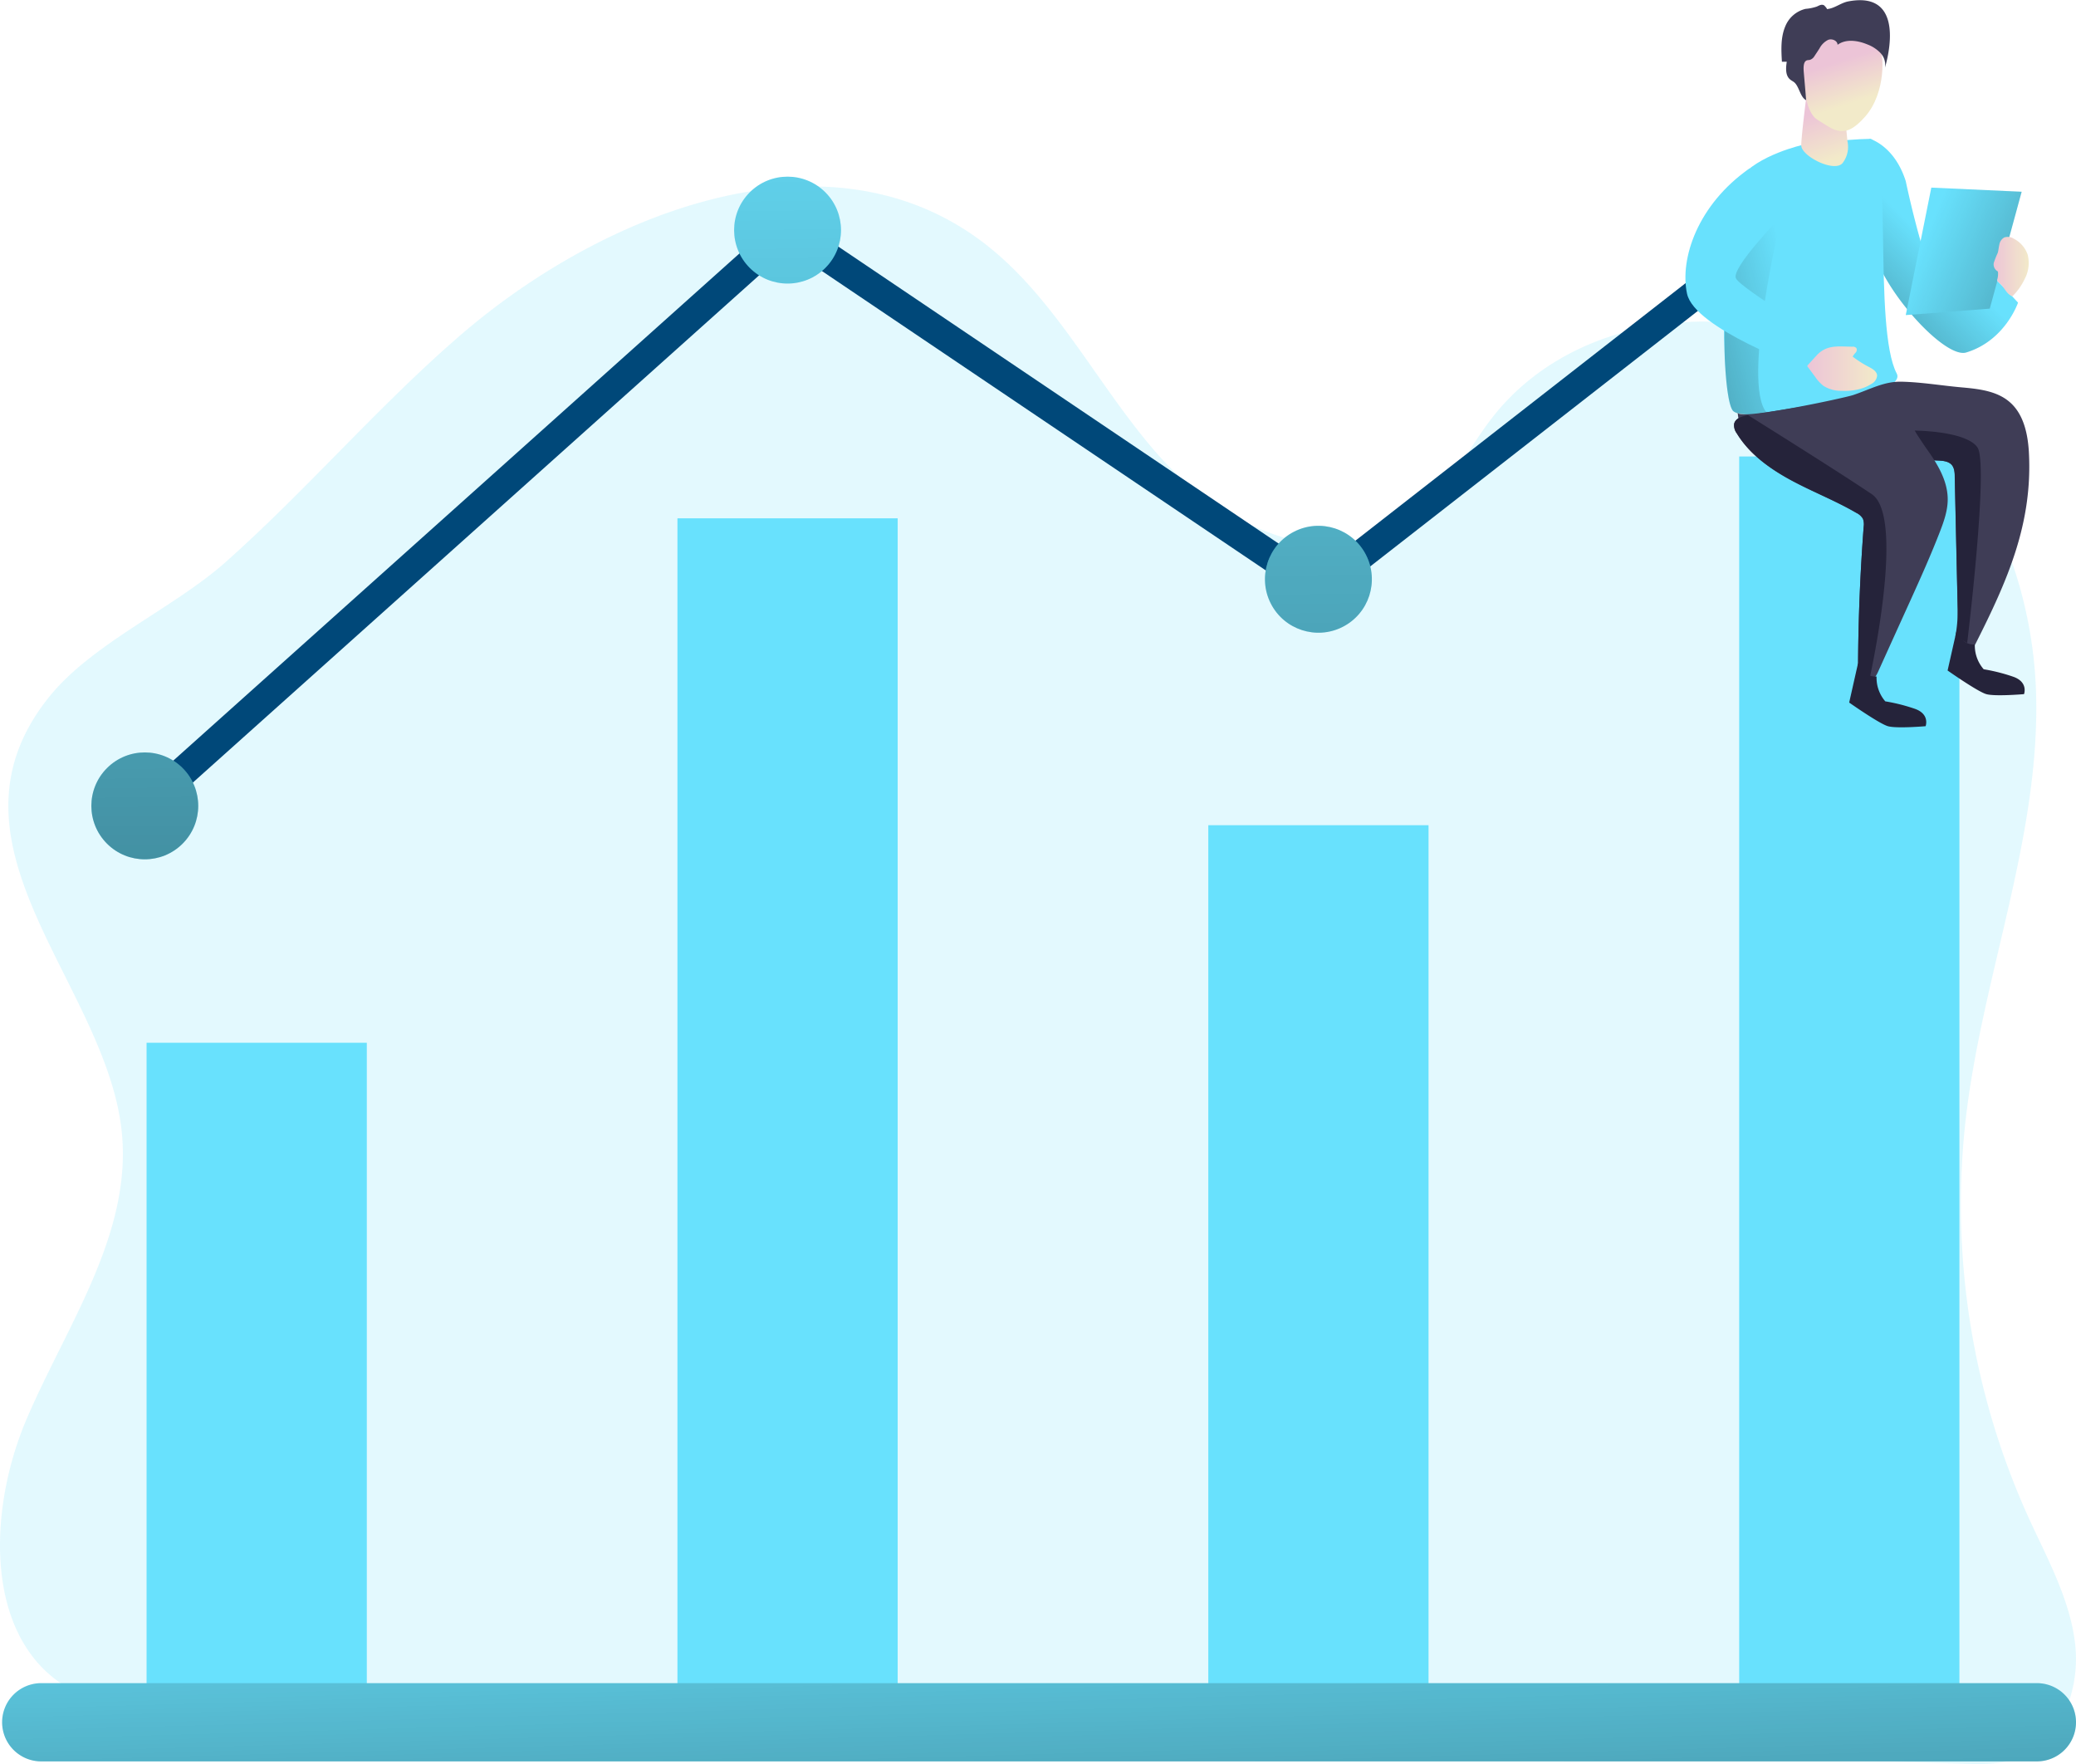
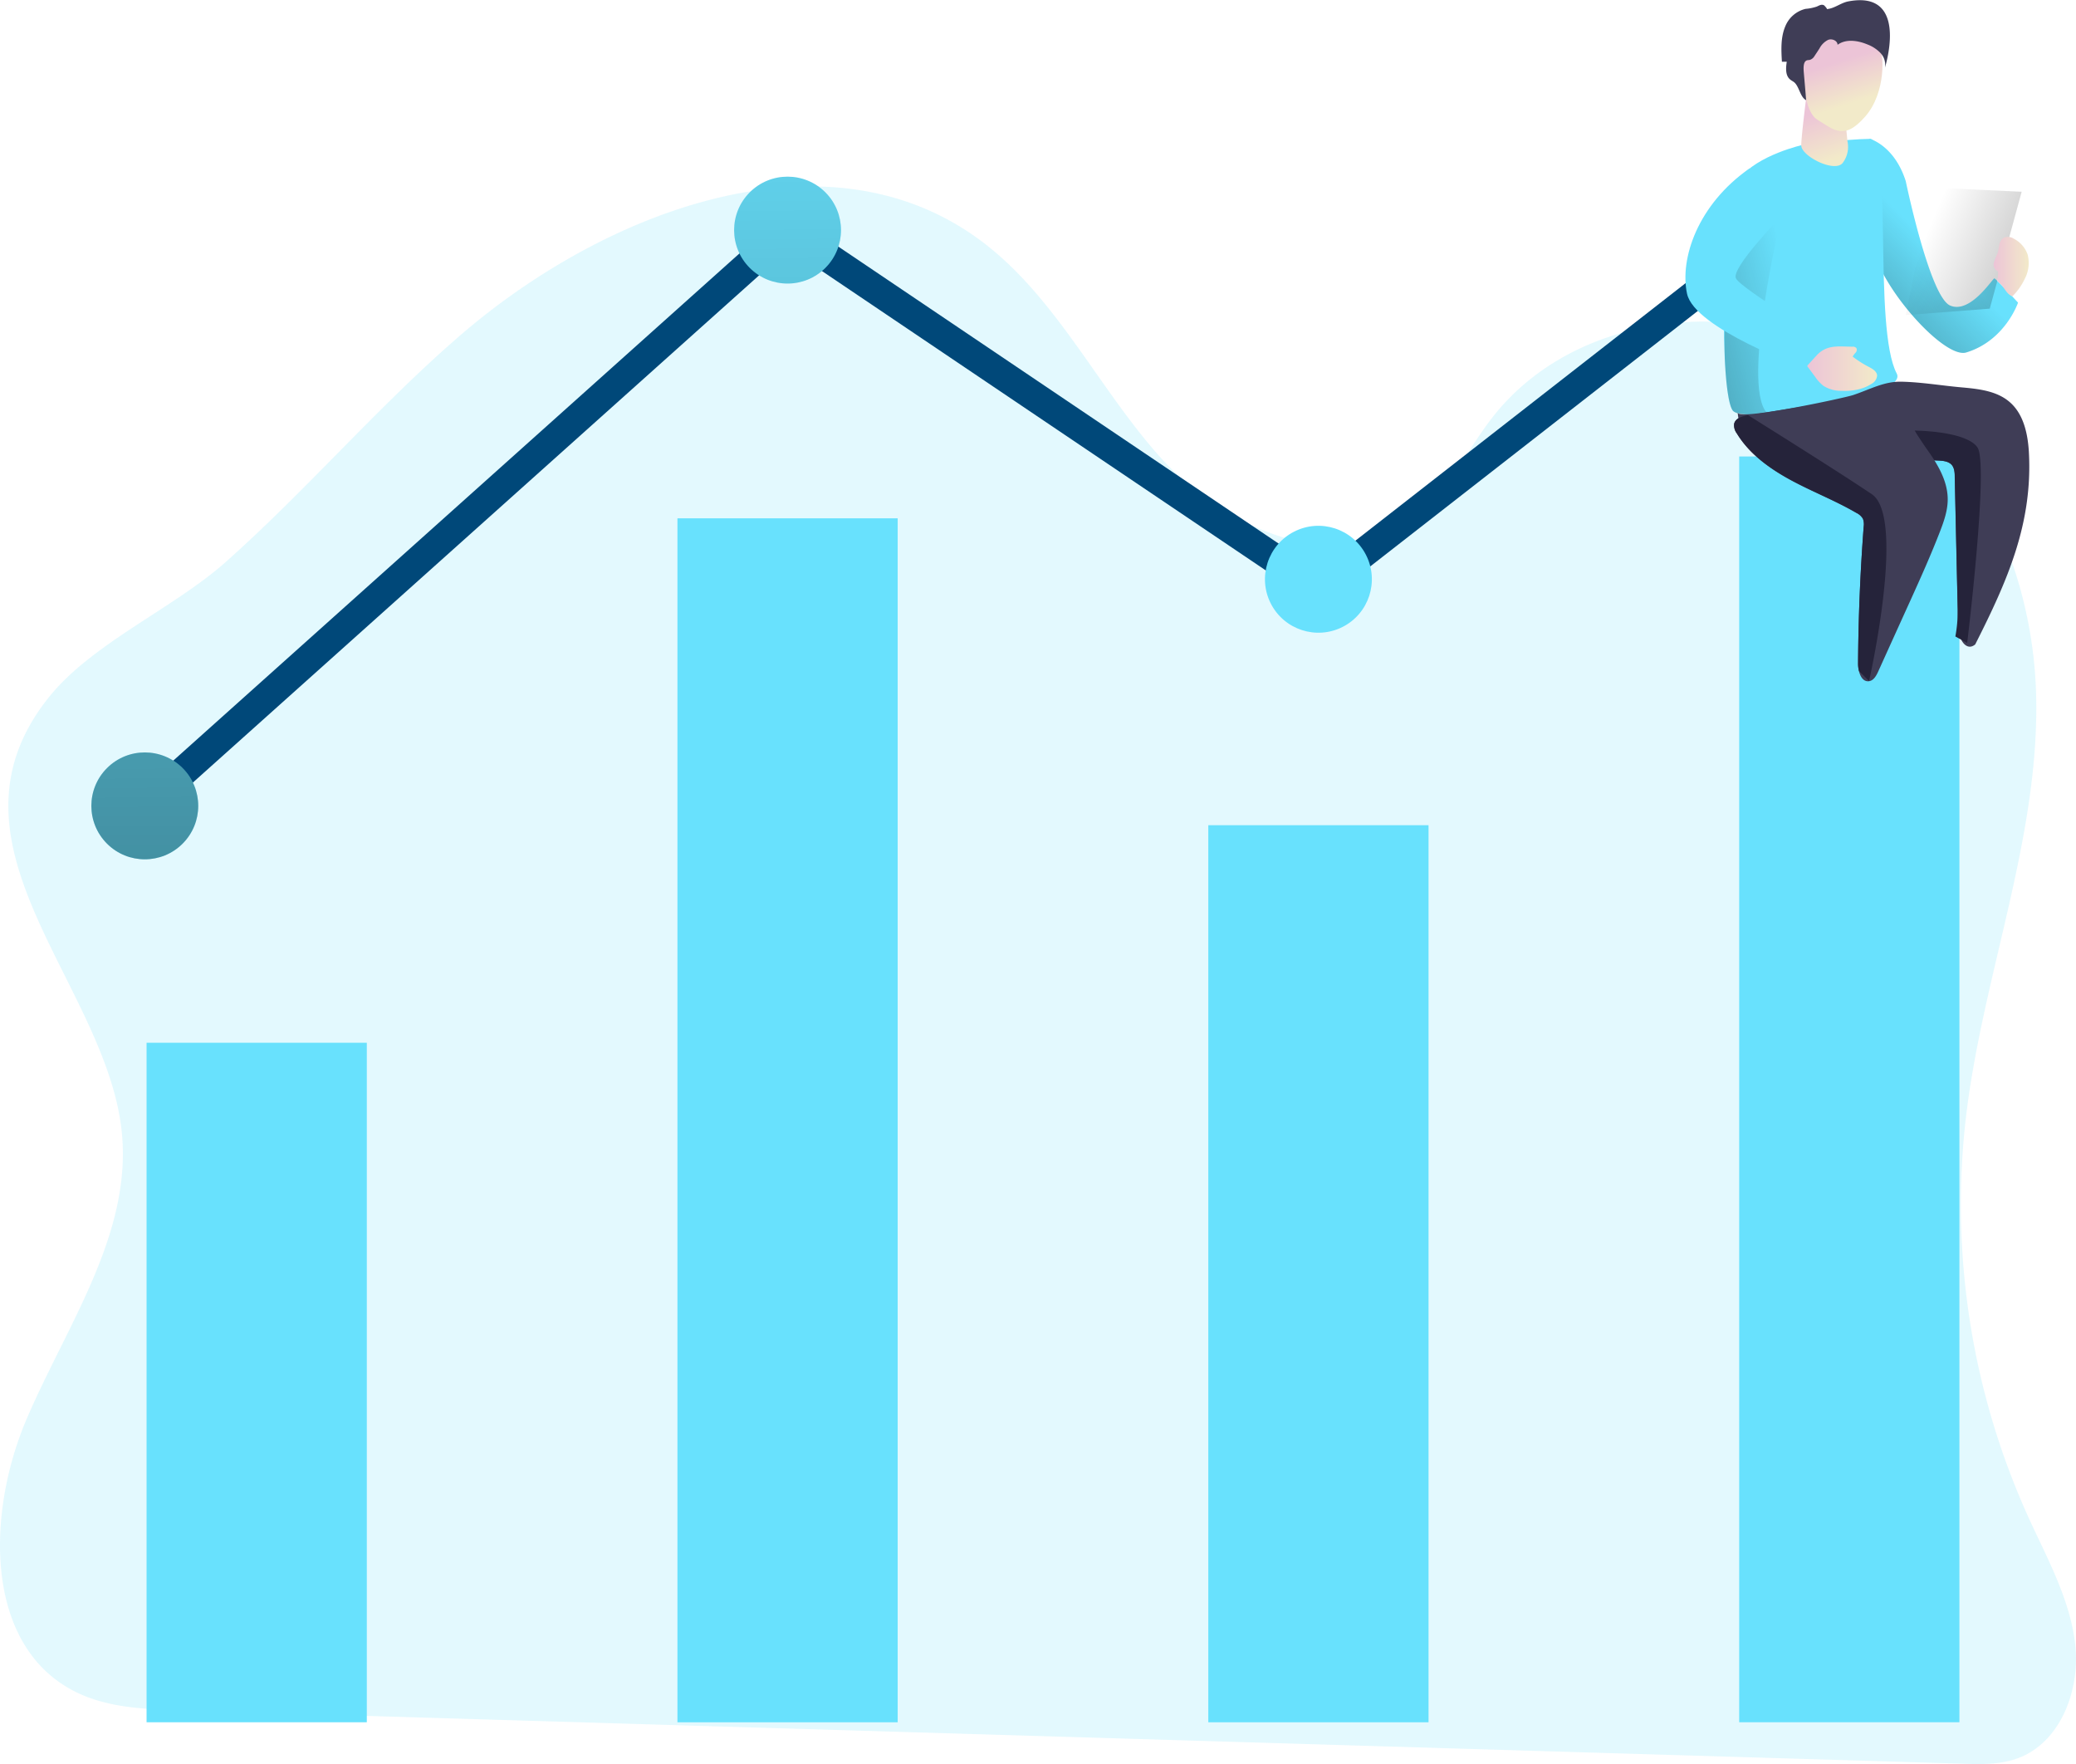
<svg xmlns="http://www.w3.org/2000/svg" xmlns:xlink="http://www.w3.org/1999/xlink" data-name="Layer 1" viewBox="0 0 702.65 597" id="employee-performance">
  <defs>
    <linearGradient id="a" x1="710.31" x2="621.38" y1="81.73" y2="171.15" gradientUnits="userSpaceOnUse">
      <stop offset="0" stop-opacity="0" />
      <stop offset="1" />
    </linearGradient>
    <linearGradient id="c" x1="103.52" x2="112.71" y1="-1.81" y2="817.84" gradientTransform="rotate(45 106.603 272.726)" xlink:href="#a" />
    <linearGradient id="d" x1="323.23" x2="332.41" y1="-4.28" y2="815.38" gradientTransform="rotate(45 324.147 77.866)" xlink:href="#a" />
    <linearGradient id="e" x1="501.56" x2="510.75" y1="-6.27" y2="813.38" gradientTransform="rotate(27.01 503.781 196.019)" xlink:href="#a" />
    <linearGradient id="f" x1="407.17" x2="417.81" y1="508.54" y2="885.72" xlink:href="#a" />
    <linearGradient id="g" x1="665.31" x2="532.61" y1="104.43" y2="137.07" xlink:href="#a" />
    <linearGradient id="b" x1="672.42" x2="677.88" y1="38.04" y2="53.99" gradientUnits="userSpaceOnUse">
      <stop offset="0" stop-color="#ecc4d7" />
      <stop offset=".42" stop-color="#efd4d1" />
      <stop offset="1" stop-color="#f2eac9" />
    </linearGradient>
    <linearGradient id="h" x1="679.99" x2="684.67" y1="20.67" y2="34.88" xlink:href="#b" />
    <linearGradient id="i" x1="651.54" x2="800.85" y1="80.31" y2="142.39" xlink:href="#a" />
    <linearGradient id="j" x1="732.43" x2="744.33" y1="90.2" y2="90.2" xlink:href="#b" />
    <linearGradient id="k" x1="669.3" x2="692.9" y1="124.79" y2="124.79" xlink:href="#b" />
  </defs>
  <path fill="#68e1fd" d="M213.14,113.68C261.48,71.85,335.37,43.2,387.62,80.05c26.48,18.67,40.71,49.92,62.21,74.16s59.55,41.34,85.58,22c12-8.9,18.24-23.4,27.47-35.15,27.46-35,82.19-41.46,120.9-19.58s61,66.78,62.88,111.22c2,49.14-17.87,96.41-23.65,145.25a256.21,256.21,0,0,0,21.15,135.57c6.41,14.07,14.23,28,15.84,43.34s-5.09,33-19.65,38.24c-5.91,2.11-12.36,2-18.63,1.76L118.83,578.81c-12.44-.37-25.36-.87-36.39-6.62-30.38-15.87-29.32-60.43-15.85-91.94s35.34-62.11,32.3-96.25C94.37,333.32,34,286.17,74.1,236c14.56-18.24,42.13-30.05,59.8-45.73C161.39,165.85,185.33,137.75,213.14,113.68Z" opacity=".18" transform="translate(-57.59)" />
  <path fill="#68e1fd" d="M702.62,61.32s8.11,39.08,15,42.07,14.45-9.29,15-9.18,8,8.2,8,8.2-4.3,12.84-17.53,16.87c-7.34,2.23-28.72-21.5-31.7-35.79a104.52,104.52,0,0,1-1-36.53S698.77,49.16,702.62,61.32Z" transform="translate(-57.59)" />
  <path fill="url(#a)" d="M702.62,61.32s8.11,39.08,15,42.07,14.45-9.29,15-9.18,8,8.2,8,8.2-4.3,12.84-17.53,16.87c-7.34,2.23-28.72-21.5-31.7-35.79a104.52,104.52,0,0,1-1-36.53S698.77,49.16,702.62,61.32Z" transform="translate(-57.59)" style="isolation:isolate" />
  <polyline fill="none" stroke="#004879" stroke-miterlimit="10" stroke-width="9.96" points="592.41 85.06 446.24 199.05 266.56 77.87 49.01 272.72" />
  <rect width="74.54" height="229.96" x="49.61" y="352.89" fill="#68e1fd" />
  <rect width="74.54" height="303.58" x="408.97" y="279.27" fill="#68e1fd" />
  <rect width="74.54" height="407.44" x="229.29" y="175.41" fill="#68e1fd" />
  <rect width="74.54" height="428.36" x="588.65" y="154.48" fill="#68e1fd" />
  <circle cx="106.6" cy="272.72" r="18.09" fill="#68e1fd" transform="rotate(-45 77.81 342.24)" />
  <circle cx="324.15" cy="77.87" r="18.09" fill="#68e1fd" transform="rotate(-45 295.36 147.388)" />
  <circle cx="503.83" cy="196.06" r="18.09" fill="#68e1fd" transform="rotate(-27.01 474.976 315.949)" />
  <circle cx="106.6" cy="272.72" r="18.09" fill="url(#c)" transform="rotate(-45 77.81 342.24)" style="isolation:isolate" />
  <circle cx="324.15" cy="77.87" r="18.09" fill="url(#d)" transform="rotate(-45 295.36 147.388)" style="isolation:isolate" />
-   <circle cx="503.83" cy="196.06" r="18.09" fill="url(#e)" transform="rotate(-27.01 474.976 315.949)" style="isolation:isolate" />
-   <path fill="#68e1fd" d="M747,596.09H71.55a13.24,13.24,0,0,1-13.24-13.24h0a13.24,13.24,0,0,1,13.24-13.24H747a13.24,13.24,0,0,1,13.24,13.24h0A13.24,13.24,0,0,1,747,596.09Z" transform="translate(-57.59)" />
-   <path fill="url(#f)" d="M747,596.09H71.55a13.24,13.24,0,0,1-13.24-13.24h0a13.24,13.24,0,0,1,13.24-13.24H747a13.24,13.24,0,0,1,13.24,13.24h0A13.24,13.24,0,0,1,747,596.09Z" transform="translate(-57.59)" style="isolation:isolate" />
  <path fill="#68e1fd" d="M667.86,49s-15.47,3.41-21.62,11.52-6.84,74.23-2,78.62,59.62-4.59,55.33-12.72C691.43,111,698.4,46.92,690.42,47S667.86,49,667.86,49Z" transform="translate(-57.59)" />
  <path fill="url(#g)" d="M660.54,73.19s-13.52,56.15-5.1,66.32c0,0-8.19,2.22-11.21-.4s-4.91-36,.25-51S660.54,73.19,660.54,73.19Z" transform="translate(-57.59)" style="isolation:isolate" />
  <path fill="url(#b)" d="M668.89,33.34s-1.53,12.08-1.65,15.78,11.48,9.58,14.1,5.93a9,9,0,0,0,1.53-7.34l-.77-8Z" transform="translate(-57.59)" />
  <path fill="url(#h)" d="M668,20.22s-1,16.83,4.77,20.34,9,7,16.13-1.12,6.35-21.6,4.79-23.57S672.91,2.13,668,20.22Z" transform="translate(-57.59)" />
  <path fill="#3f3d56" d="M661.81,9c-1.55,3.71-1.34,7.88-1.11,11.89l1.64,0c-.32,2.12-.5,4.65,1.13,6,.45.38,1,.63,1.44,1,1.67,1.45,2,5.08,4,6-.25-3-.51-6-.77-9-.13-1.53-.37-4.12,1.12-4.5.34-.08.71-.06,1-.16A2.84,2.84,0,0,0,671.71,19c.58-.87,1.15-1.74,1.72-2.62a6.64,6.64,0,0,1,2.94-2.9c1.31-.49,3.15.28,3.17,1.68,2.82-2.06,6.79-1.48,10-.16a12.1,12.1,0,0,1,4.5,2.91,5.86,5.86,0,0,1,1.54,5c2.33-8.06,4.94-25.76-12.44-22.43-2.54.49-4.67,2.42-7.25,2.6.31,0-.81-1.24-1-1.33-.89-.38-1.6.14-2.39.48A15.91,15.91,0,0,1,668.7,3,9.89,9.89,0,0,0,661.81,9Z" transform="translate(-57.59)" />
  <path fill="#68e1fd" d="M649.74,57s12.92,3.65,10.8,16.18c0,0-17.08,17.45-15.4,21s32.68,22.09,32.68,22.09l-9.88,8.13s-36.82-13.18-39.35-25S632.17,69.25,649.74,57Z" transform="translate(-57.59)" />
-   <polygon fill="#68e1fd" points="684.26 64.89 673.46 104.45 645.03 106.63 653.68 63.49 684.26 64.89" />
  <polygon fill="url(#i)" points="684.26 64.89 673.46 104.45 645.03 106.63 653.68 63.49 684.26 64.89" style="isolation:isolate" />
  <path fill="url(#j)" d="M733.64,94.4a1.3,1.3,0,0,0,0,.65,1.6,1.6,0,0,0,.6.64c1.7,1.34,2.42,3.9,4.47,4.58a20.31,20.31,0,0,0,4.19-5.91,11.52,11.52,0,0,0,1-8.12,9.53,9.53,0,0,0-4.67-5.43,3.76,3.76,0,0,0-3.28-.45,3.42,3.42,0,0,0-1.65,2.38c-.24,1-.28,2-.59,2.94a28.52,28.52,0,0,0-1.3,3.27,2.71,2.71,0,0,0,.74,2.44c.36.38.52.22.69.7A7.41,7.41,0,0,1,733.64,94.4Z" transform="translate(-57.59)" />
  <path fill="url(#k)" d="M684.53,117.33a1.64,1.64,0,0,1,1.35.43,1.35,1.35,0,0,1-.22,1.57,6,6,0,0,0-1,1.35A34.34,34.34,0,0,0,690,124.1c1.31.69,2.86,1.56,2.92,3a3.46,3.46,0,0,1-1.81,2.75c-3,2-6.71,2.57-10.29,2.41a11.08,11.08,0,0,1-6.06-1.68,13.31,13.31,0,0,1-2.82-3.07l-2.46-3.32a.41.41,0,0,1,0-.65l2.93-3.22C675.88,116.55,679.69,117.28,684.53,117.33Z" transform="translate(-57.59)" />
  <path fill="#3f3d56" d="M726.13,218.08c-2.63,2.22-4.86-.83-5.29-3.32a53.77,53.77,0,0,1-.65-8.41q-.51-22.47-1-44.94c0-1.43-.11-3-1-4.06-1.1-1.26-3-1.43-4.61-1.5l-2.8-.13-41.21-1.95c-5.1-.24-10.34-.51-15-2.6s-8.67-6.43-8.81-11.54c.08,2.77,36-4.91,39.06-5.94,5.68-1.89,10.38-4.63,16.27-4.52,6.74.13,13.69,1.33,20.4,1.92,5.75.51,11.92,1.18,16.28,4.95,4.67,4,6.13,10.59,6.51,16.73C745.67,177.05,737.11,196.38,726.13,218.08Z" transform="translate(-57.59)" />
  <path fill="#25233a" d="M723.41,217.61l-4-2.21a50.16,50.16,0,0,0,.81-9.05q-.51-22.47-1-44.94c0-1.43-.11-3-1-4.06-1.1-1.26-3-1.43-4.61-1.5l-2.8-.13-5.16-10s17.29.06,21.22,5.67S723.41,217.61,723.41,217.61Z" transform="translate(-57.59)" />
  <path fill="#3f3d56" d="M716.82,169c0,3.76-1.27,7.41-2.63,10.92-3,7.75-6.38,15.3-9.8,22.85q-5.55,12.22-11.09,24.47c-.65,1.43-1.54,3.06-3.1,3.29-1.83.26-2.92-1.41-3.41-3.37a10.34,10.34,0,0,1-.31-2.67q.15-23.13,1.9-46.22a5.46,5.46,0,0,0-.26-2.7,5.22,5.22,0,0,0-2.25-2c-7.09-4.14-14.78-7.1-22-11s-14.16-8.86-18.42-15.86a4.57,4.57,0,0,1-.92-3.22c.41-1.94,2.77-2.62,4.72-2.93l40.22-6.45c9-1.45,15.74,11.52,20.23,17.8C713.34,157,716.82,162.66,716.82,169Z" transform="translate(-57.59)" />
-   <path fill="#25233a" d="M686.47 224.44l-3 13.32s10.16 7.15 13.11 8 12.76 0 12.76 0 1.54-4.07-3.65-5.89a60.28 60.28 0 00-10-2.52 12.22 12.22 0 01-2.95-8.42S688.81 229.64 686.47 224.44zM719.78 213.6l-3 13.31s10.16 7.16 13.11 8 12.76 0 12.76 0 1.54-4.07-3.65-5.89a61 61 0 00-10-2.53 12.18 12.18 0 01-3-8.41S722.12 218.8 719.78 213.6z" transform="translate(-57.59)" />
  <path fill="#25233a" d="M690.2,230.48l-3.41-3.37a10.34,10.34,0,0,1-.31-2.67q.15-23.13,1.9-46.22a5.46,5.46,0,0,0-.26-2.7,5.22,5.22,0,0,0-2.25-2c-7.09-4.14-14.78-7.1-22-11s-14.16-8.86-18.42-15.86a4.57,4.57,0,0,1-.92-3.22c.41-1.94,2.77-2.62,4.72-2.93,0,0,30.3,18.9,41.9,26.75S690.2,230.48,690.2,230.48Z" transform="translate(-57.59)" />
</svg>